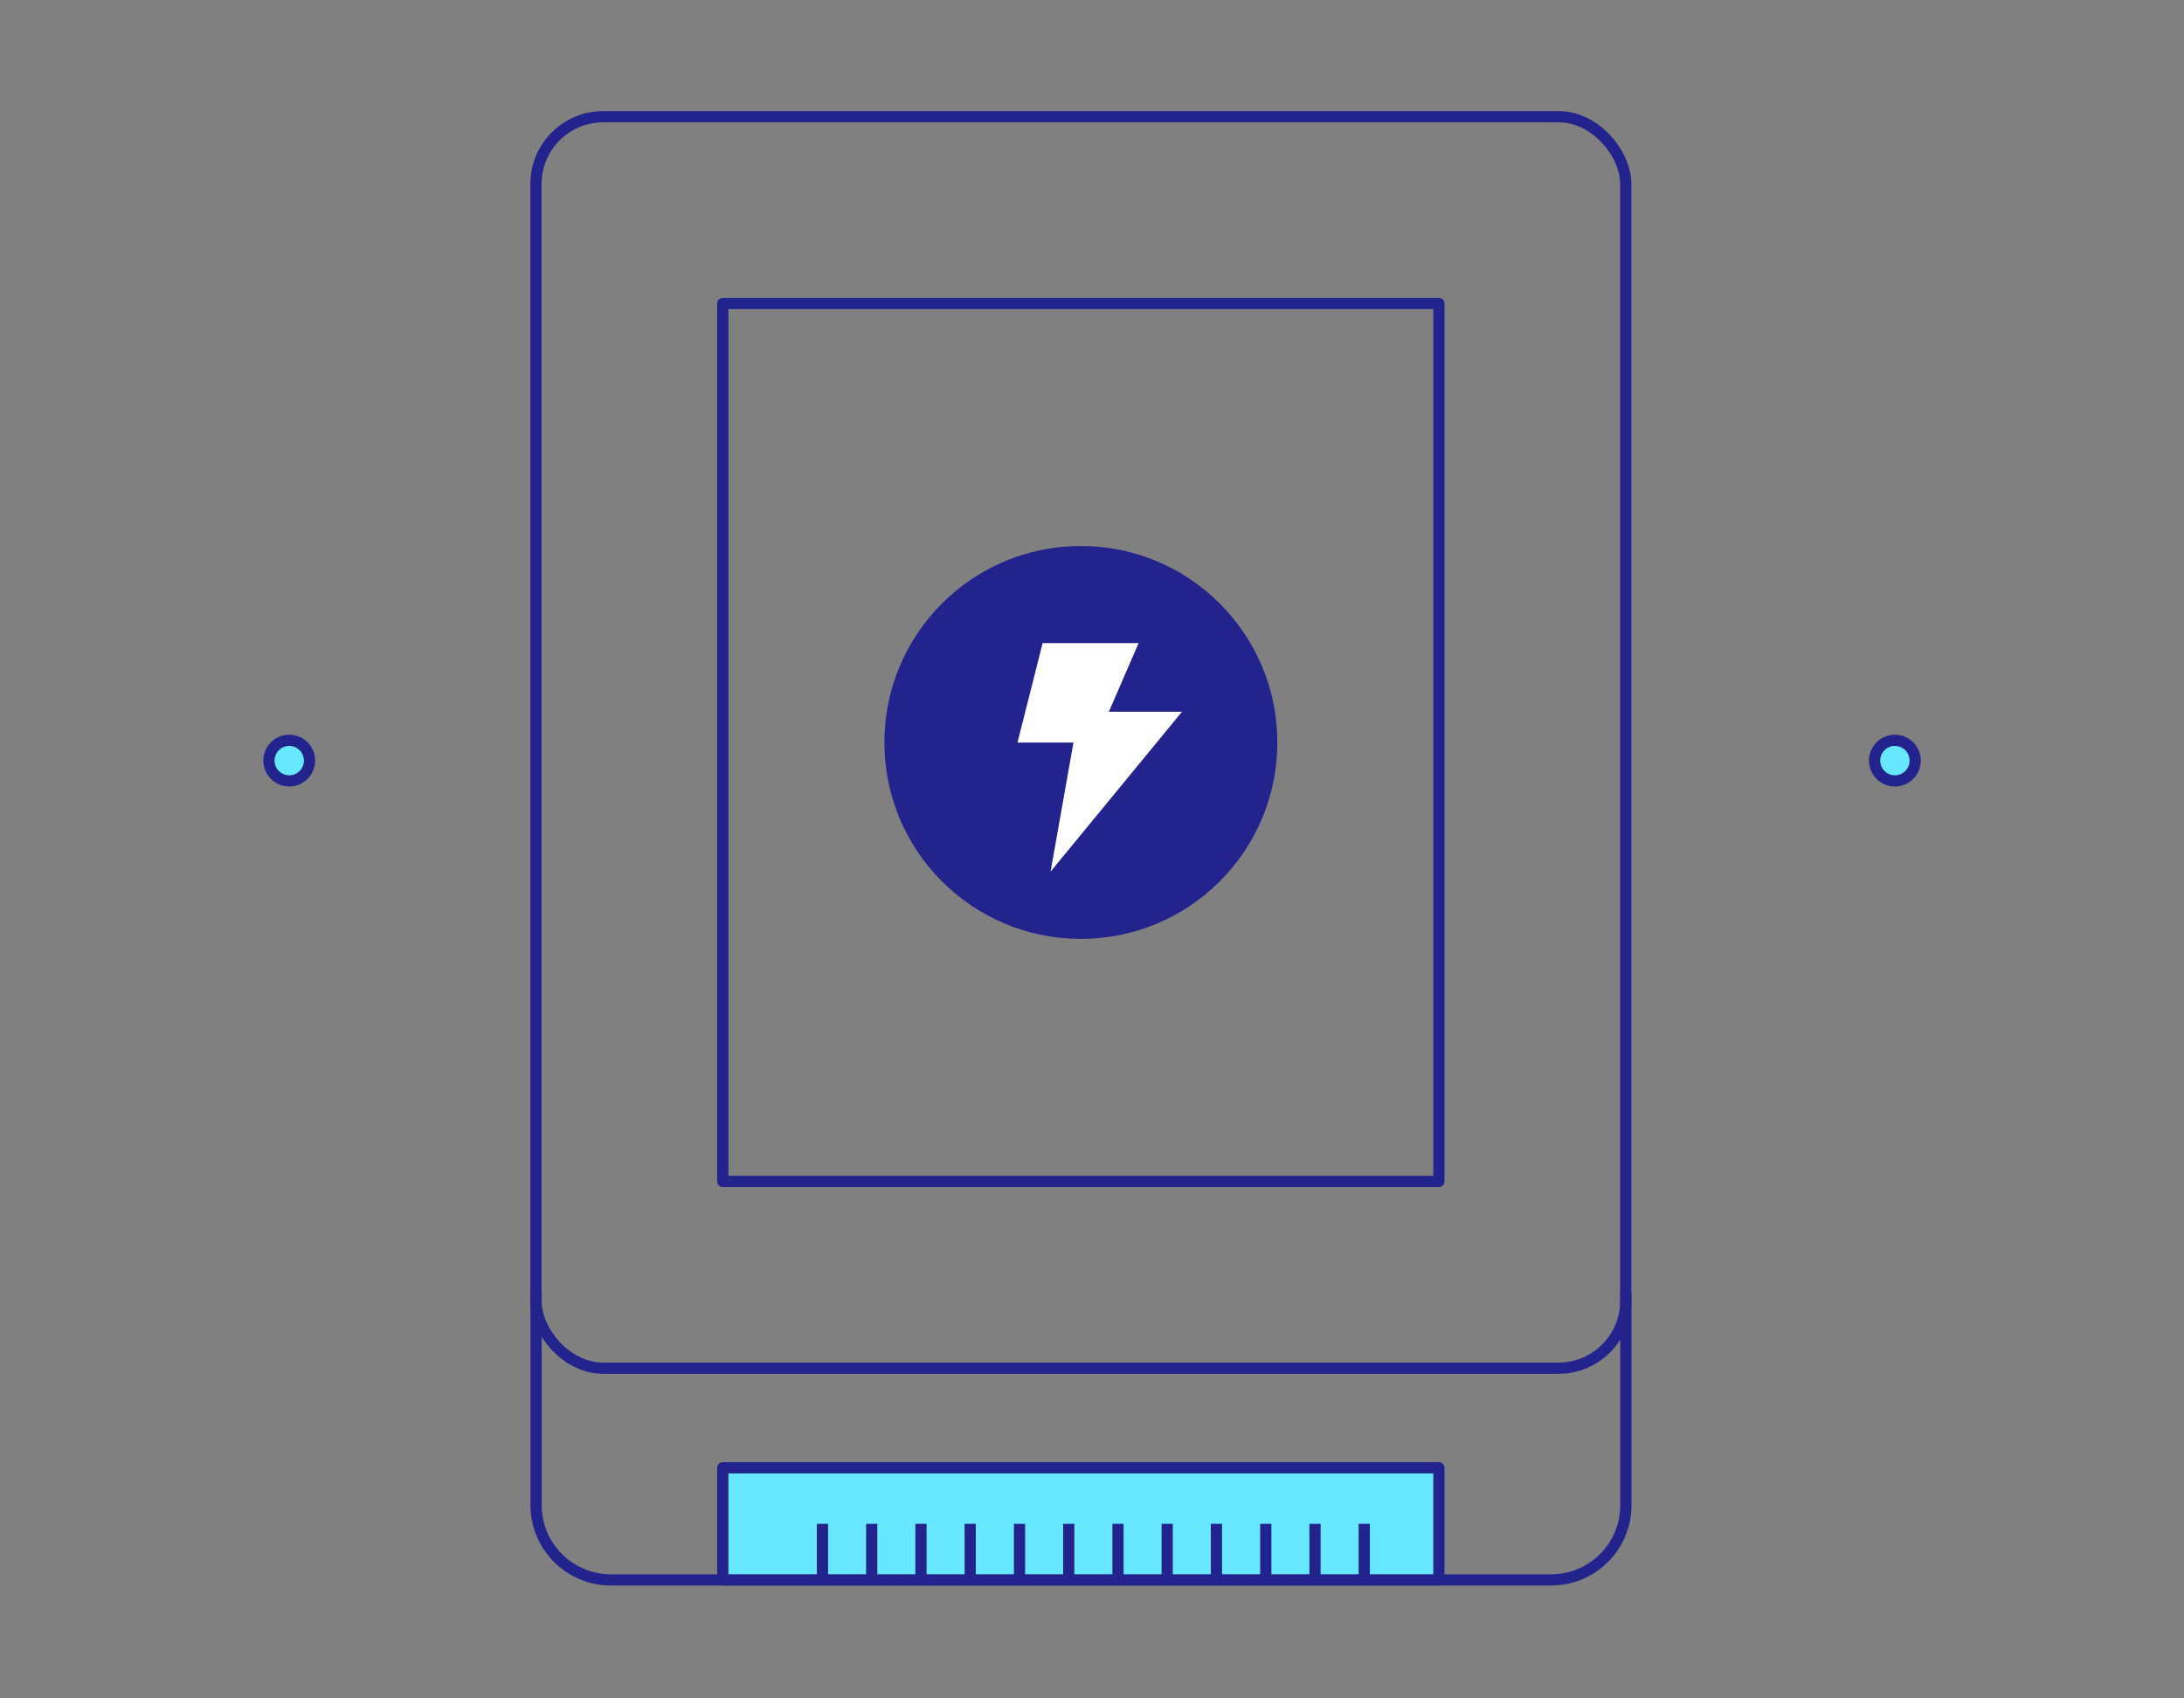
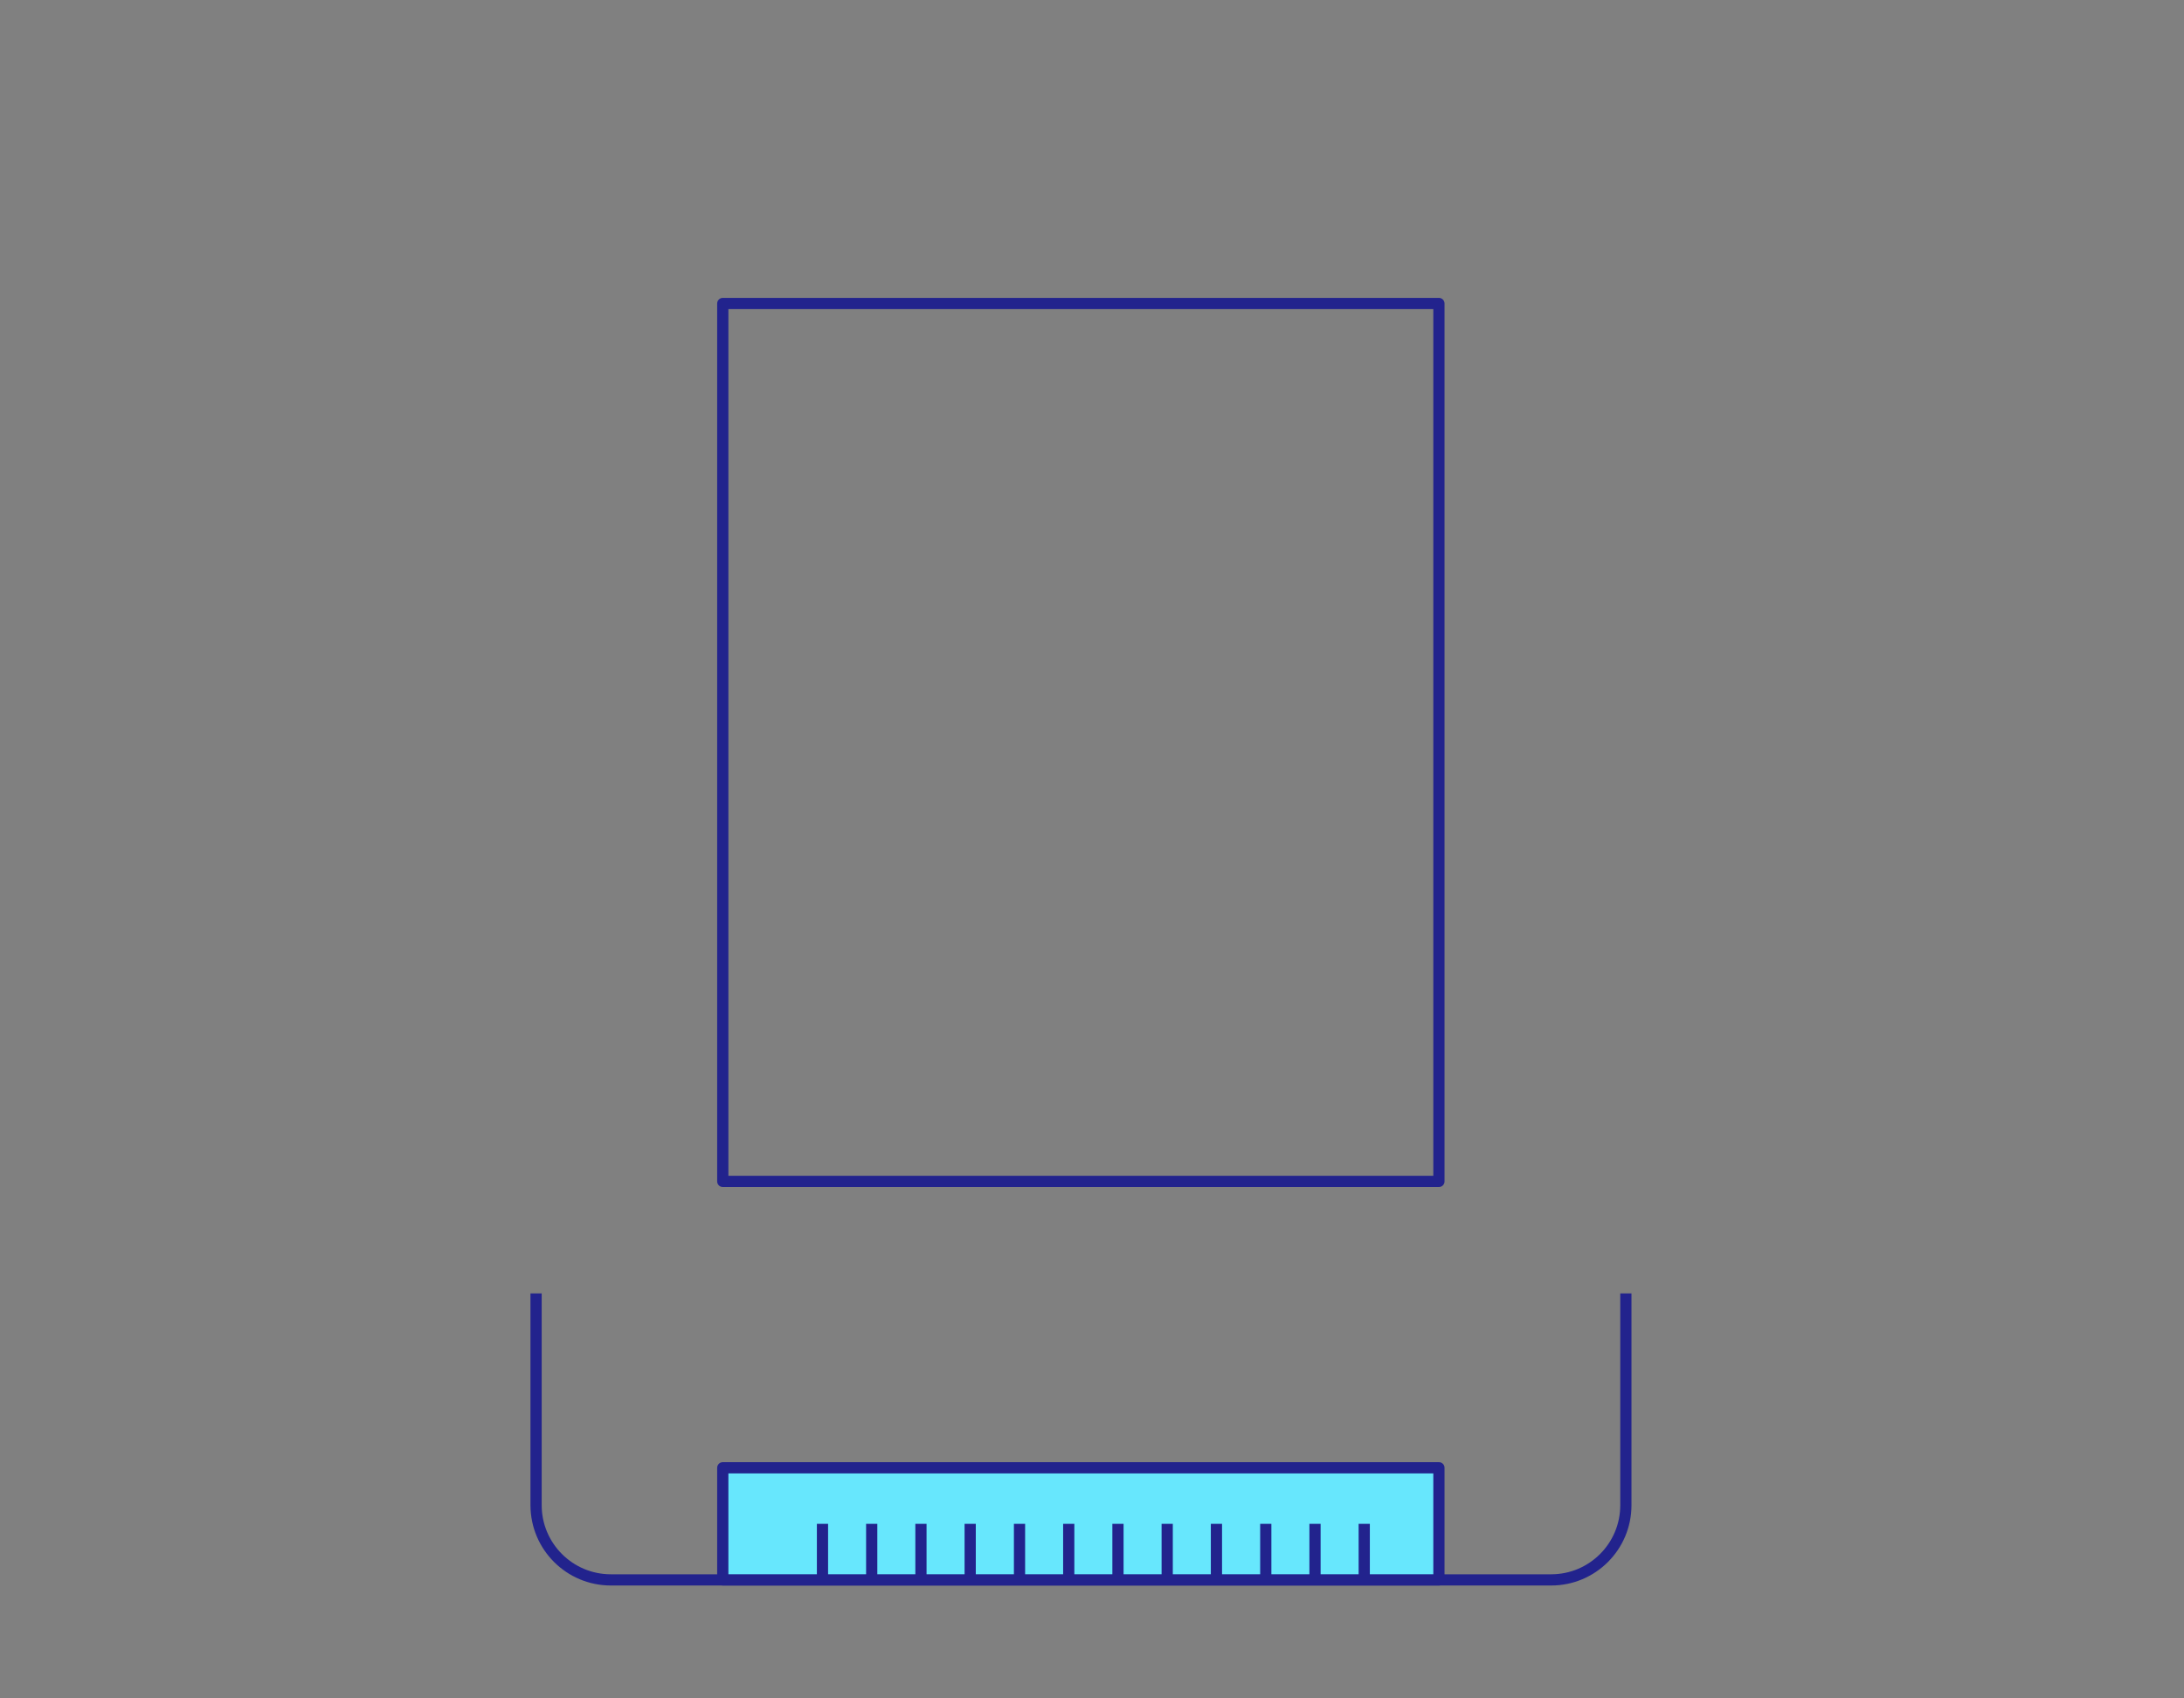
<svg xmlns="http://www.w3.org/2000/svg" width="180" height="140" viewBox="0 0 180 140">
  <rect x="0" y="0" width="180" height="140" fill="#808080" stroke="none" />
  <g fill="none" fill-rule="evenodd" transform="translate(22 9)">
-     <rect width="89.818" height="103.164" x="22.173" y=".619" stroke="#22238D" stroke-linejoin="round" stroke-width=".924" rx="5.545" />
    <path stroke="#22238D" stroke-linejoin="round" stroke-width=".924" d="M22.182 97.618v17.46c.005 3.4 2.763 6.155 6.165 6.155h77.497c3.4 0 6.156-2.756 6.156-6.156V97.618M37.57 16.017H96.592V88.385H37.57z" />
    <path fill="#67E7FD" fill-rule="nonzero" stroke="#22238D" stroke-linejoin="round" stroke-width=".924" d="M37.57 111.99H96.592V121.232H37.57z" />
    <path stroke="#22238D" stroke-linejoin="round" stroke-width=".924" d="M45.787 121.233v-4.621M49.844 121.233v-4.621M53.902 121.233v-4.621M57.96 121.233v-4.621M62.026 121.233v-4.621M66.083 121.233v-4.621M70.14 121.233v-4.621M74.198 121.233v-4.621M78.256 121.233v-4.621M82.322 121.233v-4.621M86.38 121.233v-4.621M90.437 121.233v-4.621" />
-     <circle cx="67.082" cy="52.201" r="16.193" fill="#22238D" fill-rule="nonzero" />
-     <path fill="#FFF" fill-rule="nonzero" d="M63.93 44.012L71.841 44.012 69.392 49.669 75.418 49.669 64.586 62.848 66.472 52.21 61.86 52.21z" />
-     <circle cx="134.172" cy="53.698" r="1.673" fill="#67E7FD" fill-rule="nonzero" stroke="#22238D" stroke-linejoin="round" stroke-width=".924" />
-     <circle cx="1.839" cy="53.698" r="1.673" fill="#67E7FD" fill-rule="nonzero" stroke="#22238D" stroke-linejoin="round" stroke-width=".924" />
  </g>
</svg>